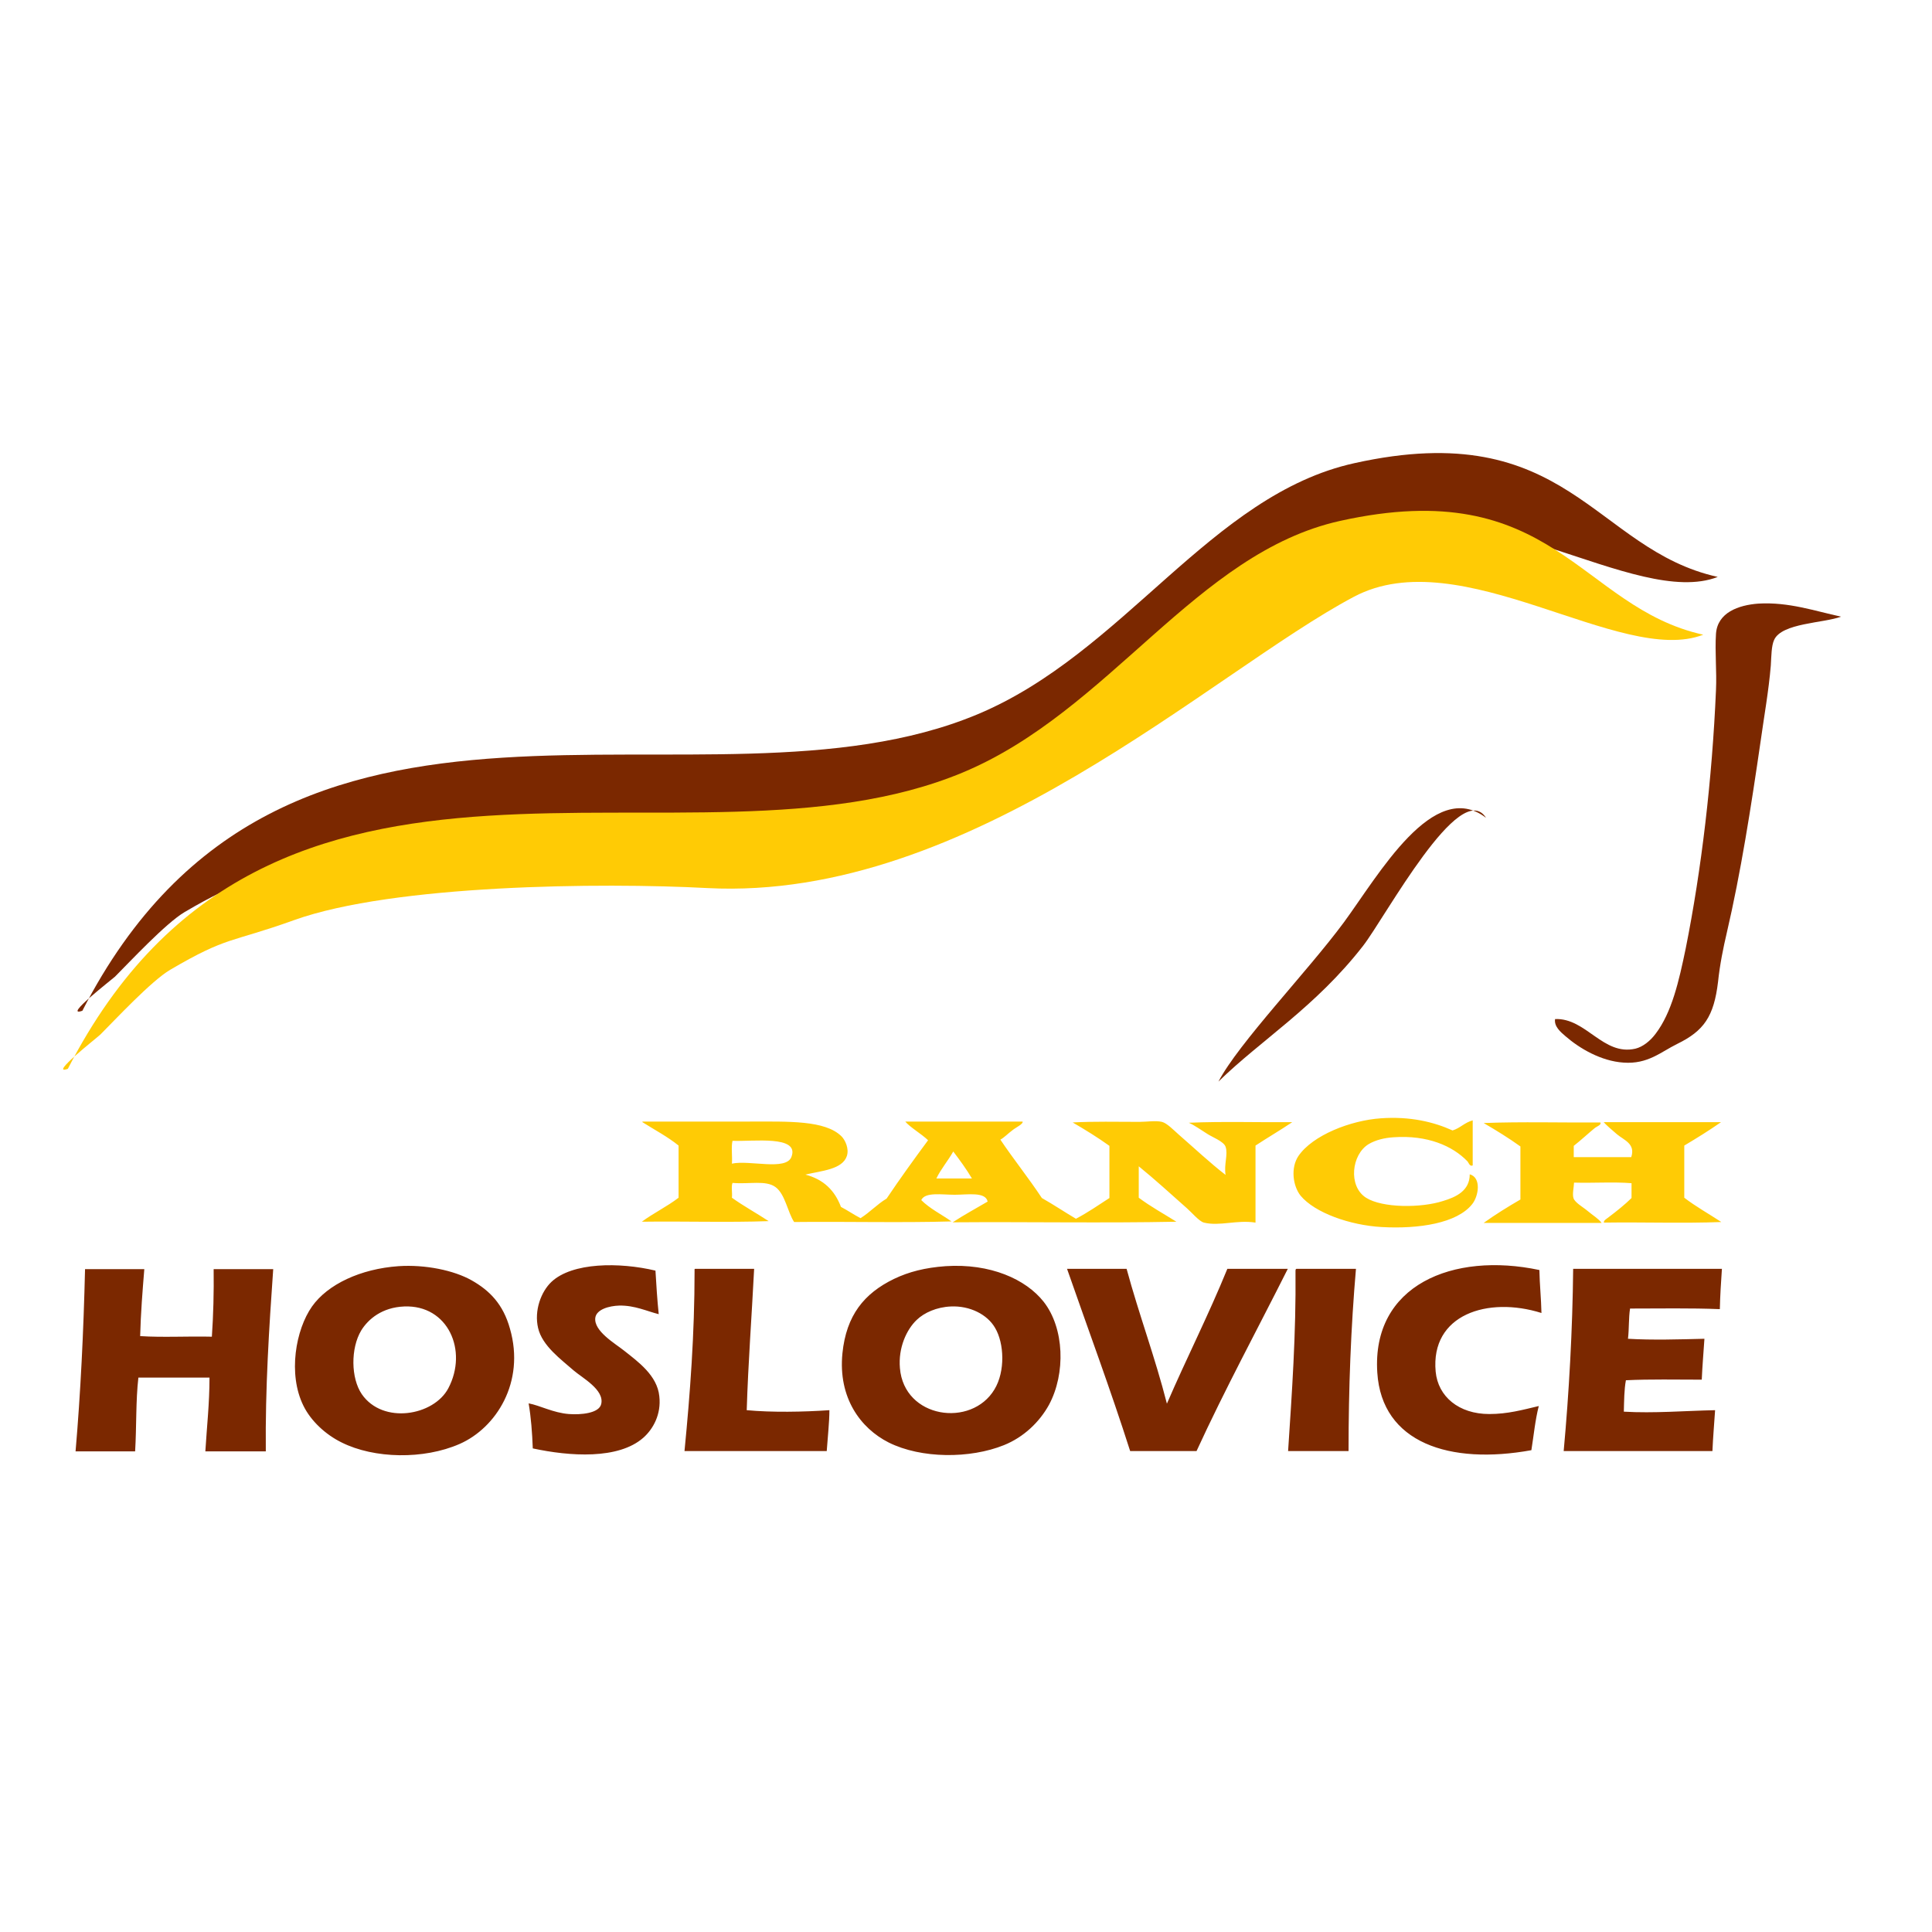
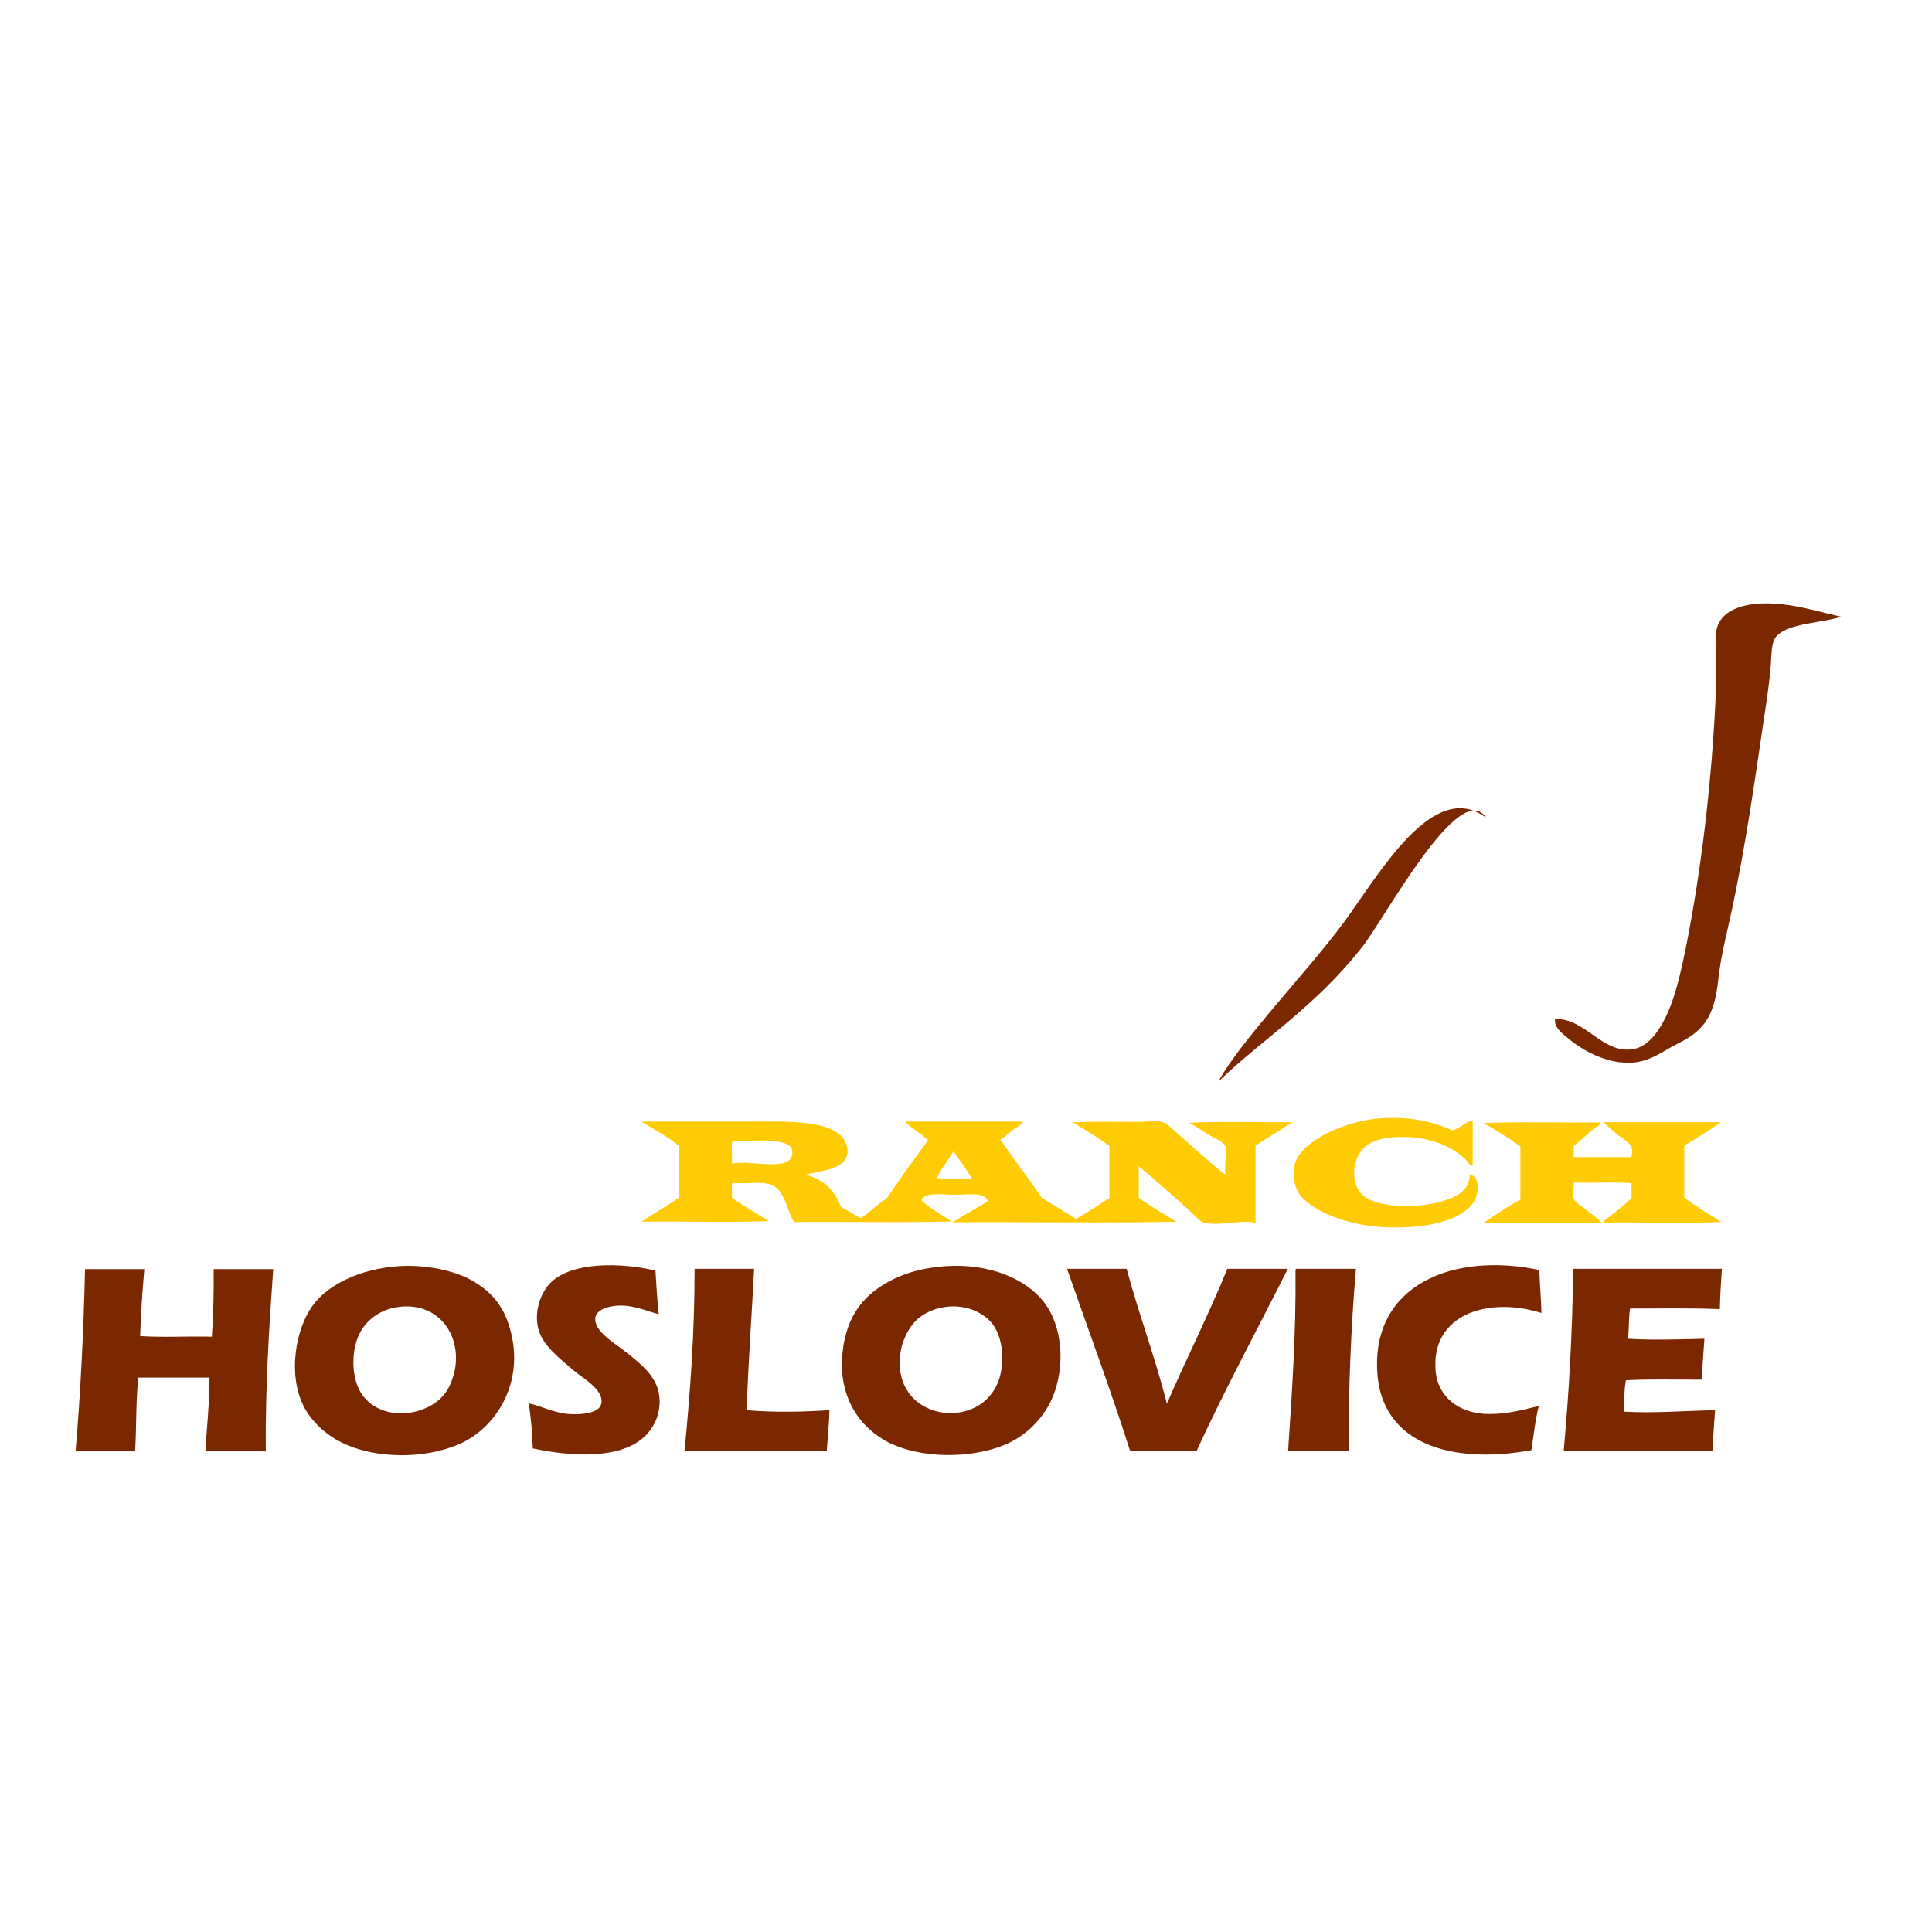
<svg xmlns="http://www.w3.org/2000/svg" version="1.1" id="layer" x="0px" y="0px" viewBox="0 0 652 652" style="enable-background:new 0 0 652 652;" xml:space="preserve">
  <style type="text/css">
	.st0{fill-rule:evenodd;clip-rule:evenodd;fill:#7B2800;}
	.st1{fill-rule:evenodd;clip-rule:evenodd;fill:#FFCB05;}
	.st2{fill:#7B2800;}
	.st3{fill:#FFCB05;}
</style>
  <g>
-     <path class="st0" d="M27.8,341.1c68.3-133.1,209.2-61.3,302-100c49.6-20.7,78.7-74.1,127.3-84.8c72.1-16,80.7,29.1,122.6,38.4   c-27.9,10.8-81.7-32-117.9-12.8c-48.3,25.6-129.4,102.9-218.2,98.3c-35.7-1.9-105.9-1.2-139.4,10.8c-21.7,7.8-22.3,5.3-41.9,16.8   c-6.3,3.7-18.5,16.8-23.5,21.8C37.6,330.7,21,343.5,27.8,341.1" />
-     <path class="st1" d="M22.9,360.7c68.3-133.1,209.2-61.3,302-100c49.6-20.7,78.7-74.1,127.3-84.9c72.1-16,80.7,29.1,122.6,38.4   c-27.9,10.8-81.7-32-117.9-12.8c-48.3,25.6-129.4,102.9-218.2,98.3c-35.7-1.9-105.9-1.2-139.4,10.8c-21.7,7.8-22.3,5.3-41.9,16.8   c-6.3,3.7-18.5,16.8-23.5,21.8C32.8,350.2,16.2,363.1,22.9,360.7" />
    <path class="st0" d="M411.2,365c14.3-14,32.7-25.1,48.8-45.8c7.4-9.5,32.8-56.9,41.5-43.2c-17.7-13.7-36.3,19.4-48,35.3   C441.4,327.7,418,352,411.2,365" />
    <path class="st2" d="M621.3,208.1c-5.7,2.2-20.1,2.1-22.6,7.9c-0.9,2-0.9,5.3-1.1,8.6c-0.7,8.5-2.3,17.4-3.4,25.3   c-3.3,22.7-6.7,44.5-11.5,65.1c-1.1,4.7-2.3,10.5-2.9,16.3c-1.4,11.8-4.8,16.6-13.8,21c-5.5,2.7-9.9,6.9-18.1,6.3   c-7.6-0.5-14.9-4.8-19.7-9c-1.5-1.3-3.8-3.2-3.4-5.7c10.5-0.4,16.2,12.5,27.1,10c2.5-0.6,5-2.6,6.8-5c5.5-7.2,7.9-17.8,10.2-28.9   c5.3-26.5,8.9-56.9,10.2-87.1c0.3-6.4-0.4-12.8,0-19c0.5-7.2,7.6-9.7,14.3-10.2C603.7,203.1,612.4,206.2,621.3,208.1" />
    <path class="st3" d="M568.4,404.2v-17.6c4.2-2.5,8.4-5.1,12.4-7.9h-39.6c1,1.1,2.5,2.4,4.5,4.1c2.4,2,6.3,3.2,4.8,7.7h-19.4v-3.8   c2.3-1.8,5-4.3,7.2-6.1c0.7-0.5,2.2-1,1.8-1.8c-13,0.1-26.7-0.3-39.4,0.2c4.3,2.5,8.5,5.1,12.4,7.9v17.9c-4.3,2.5-8.5,5.1-12.4,7.9   h39.8c-1-1.4-2.9-2.5-4.8-4.1c-1.4-1.2-4.3-2.8-4.7-4.3c-0.4-1.3,0.1-3.4,0.2-5.2c6.4,0.2,13.4-0.3,19.4,0.2v5   c-2.1,2.1-5.1,4.5-7.5,6.3c-0.7,0.6-2.1,1.3-1.8,2c13.1-0.2,26.8,0.3,39.6-0.2C576.8,409.7,572.3,407.2,568.4,404.2 M496,396.3   c0,5.6-4.7,7.7-9,9c-7.4,2.4-20.5,2.4-26-1.1c-6.1-3.9-4.9-14.6,0.9-18.1c2.4-1.4,5.3-2.1,8.4-2.3c11.4-0.8,19.9,2.9,24.9,8.1   c0.4,0.4,0.8,1.9,1.8,1.4v-15.2c-2.7,0.7-4.2,2.6-6.8,3.4c-6.4-2.9-14.4-4.8-24.2-4.1c-10.2,0.7-23,5.7-27.8,12.7   c-2.7,4-1.9,10.1,0.7,13.4c4.8,5.8,16.7,10,27.4,10.6c12.6,0.7,25.4-1.3,30.5-7.7C499,403.7,500,397.4,496,396.3 M401.2,378.9   c2,0.9,3.9,2.3,6.3,3.8c1.5,1,5.5,2.5,6.1,4.3c0.9,2.6-0.6,5.9,0,9.5c-5.2-4-10.5-9-15.8-13.6c-1.7-1.5-4-3.9-5.7-4.3   c-2.1-0.5-5.1,0-7.5,0c-7.9,0-15.2-0.2-22.6,0.2c4.3,2.5,8.5,5.1,12.4,7.9v17.6c-3.7,2.4-7.3,4.9-11.3,7c-3.9-2.3-7.6-4.8-11.5-7   c-4.5-6.8-9.5-13-14-19.7c1.3-0.7,2.6-2.1,4.1-3.2c1.1-0.9,3.7-2.1,3.4-2.9h-39.6c1.7,2,5.4,4.1,7.7,6.3c-4.8,6.5-9.5,13-14,19.7   c-3.2,1.9-5.6,4.6-8.8,6.6c-2.3-1.2-4.3-2.6-6.6-3.8c-2.1-5.6-5.9-9.3-12-10.9c5.4-1.3,12.5-1.7,14-6.3c0.8-2.5-0.6-5.4-1.8-6.6   c-5.5-5.5-18-5-31-5h-36c-0.1,0-0.3,0-0.2,0.2c4.1,2.6,8.5,4.9,12.2,7.9v17.6c-3.9,3-8.5,5.2-12.4,8.1c14.2-0.2,29,0.3,42.8-0.2   c-4.1-2.7-8.5-5.1-12.4-7.9c0.2-1.6-0.3-3.8,0.2-5c5.7,0.5,11.2-1,14.5,1.4c3.3,2.4,4.1,8.5,6.3,11.8c17.6-0.2,35.9,0.3,53.1-0.2   c-3.4-2.4-7.3-4.3-10.2-7.2c1.3-2.8,6.9-1.8,11.3-1.8c4.3,0,10.4-1.1,11.1,2.3c-3.9,2.3-8,4.5-11.8,7c25.1-0.2,50.8,0.3,75.5-0.2   c-4.3-2.7-8.7-5.1-12.7-8.1v-10.6c5.3,4.3,10.9,9.4,16.3,14.2c1.6,1.4,4.1,4.4,5.7,4.8c5.3,1.3,11.1-1,17.4,0v-26   c4.1-2.7,8.4-5.2,12.4-7.9C424.7,378.8,412.5,378.4,401.2,378.9 M267.1,390.4c-1.8,4.8-14.1,1-20.1,2.3c0.2-2.5-0.3-5.6,0.2-7.7   C254,385.3,269.9,383,267.1,390.4 M316,397.7c1.6-3.3,3.9-5.9,5.7-9.1c2.2,2.9,4.4,5.9,6.3,9.1H316z" />
    <path class="st2" d="M580.4,441.8c0.1-4.7,0.4-9.1,0.7-13.6h-50.2c-0.2,20.4-1.4,41.9-3.2,61.5h50.2c0.2-4.7,0.6-9.2,0.9-13.8   c-10.1,0.2-20.6,1.1-30.8,0.5c0.1-3.6,0.1-7.4,0.7-10.6c8.2-0.4,17-0.2,25.6-0.2c0.2-4.7,0.6-9.2,0.9-13.8   c-8.3,0.2-17.6,0.5-25.8,0c0.4-3.3,0.2-7,0.7-10.2C560.2,441.6,570.5,441.4,580.4,441.8 M520.2,443.1c-0.1-4.9-0.6-9.5-0.7-14.5   c-29.2-6.2-56.6,5.1-54.7,34.6c1.5,23.8,24.5,31.2,52,26.2c0.8-5,1.3-10.3,2.5-14.9c-5.5,1.3-10.5,2.7-16.7,2.7   c-10.3,0-17.3-5.9-18.1-14.3C482.7,443.6,502.1,437.4,520.2,443.1 M437.2,428.9c0.2,21.4-1.2,41-2.5,60.8h20.4   c0-21.3,0.8-41.8,2.5-61.5h-20.1C437.2,428.3,437.2,428.6,437.2,428.9 M393.8,473.7c-4-15.7-9.4-30-13.6-45.5h-20.1   c7.1,20.4,14.6,40.5,21.3,61.5h22.4c9.7-21.1,20.5-41,30.8-61.5h-20.4C407.8,443.9,400.4,458.4,393.8,473.7 M319.1,427.3   c-6.9,0.5-12.4,1.9-17.4,4.3c-10.1,4.9-16.1,12.3-17.4,25.1c-1.5,15,6.1,25.3,15.6,30.1c11,5.5,27.5,5.5,38.9,0.9   c6.7-2.7,12-7.8,15.2-13.6c5.7-10.6,5.2-25.9-1.8-34.8C346.2,431.7,334.2,426.3,319.1,427.3 M335.6,468.9   c-7.8,13-30.5,9.8-31.9-7.2c-0.6-6.8,2.2-13,5.7-16.3c2.5-2.4,6.7-4.3,11.5-4.5c6.4-0.3,12.3,2.7,14.9,7.2   C338.9,453.3,339.3,462.8,335.6,468.9 M252,475.9c0.5-16.3,1.7-31.8,2.5-47.7h-19.9c-0.3,0-0.2,0.4-0.2,0.7   c0,21.4-1.5,41.3-3.4,60.8h48c0.3-4.4,0.9-9.8,0.9-13.8C271.1,476.5,260.6,476.7,252,475.9 M210.6,455.8c-3-2.4-10.3-6.6-9.7-11.1   c0.4-2.8,4.6-4,8.1-4.1c5.2-0.1,9.3,1.9,13.3,2.9c-0.5-4.8-0.8-9.7-1.1-14.7c-12.2-2.9-28.1-2.8-35.1,3.8   c-3.5,3.3-5.9,9.7-4.5,15.6c1.4,6,7.8,10.6,12,14.3c2.9,2.5,10.4,6.5,9.3,11.3c-0.7,3.2-7,3.7-10.9,3.4c-5.3-0.4-9.8-2.9-13.6-3.6   c0.8,4.7,1.2,9.8,1.4,15.2c12.5,2.7,28.9,3.8,37.3-3.6c3.3-2.9,6.1-7.9,5.4-14C221.8,464.2,215.4,459.6,210.6,455.8 M159.2,432.1   c-6-3.4-15.7-5.4-24.7-4.8c-12.8,0.9-23.9,6.1-29.2,13.6c-5.5,7.8-8.2,22.8-2.9,33.5c2.5,5.1,7.4,9.7,12.9,12.4   c11,5.5,27.7,5.8,39.8,0.5c12.3-5.4,22.2-20.8,17-38.9C169.8,440.1,165.2,435.5,159.2,432.1 M151.3,468.5   c-4.9,9.3-22.1,12.3-29.2,2c-3.7-5.4-3.8-15.5-0.2-21.5c2.4-3.9,7.1-7.8,14.5-8.1C151.2,440.3,158,455.8,151.3,468.5 M71.5,451.1   c-8-0.2-16.6,0.3-24.2-0.2c0.2-7.8,0.8-15.2,1.4-22.6H28.7c-0.5,21-1.5,41.7-3.2,61.5h20.1c0.5-8.2,0.2-17.2,1.1-24.9h24   c0,8.8-0.9,16.6-1.4,24.9h20.4c-0.2-21.5,1.1-41.5,2.5-61.5H72.1C72.2,436.1,72,443.8,71.5,451.1" />
  </g>
</svg>